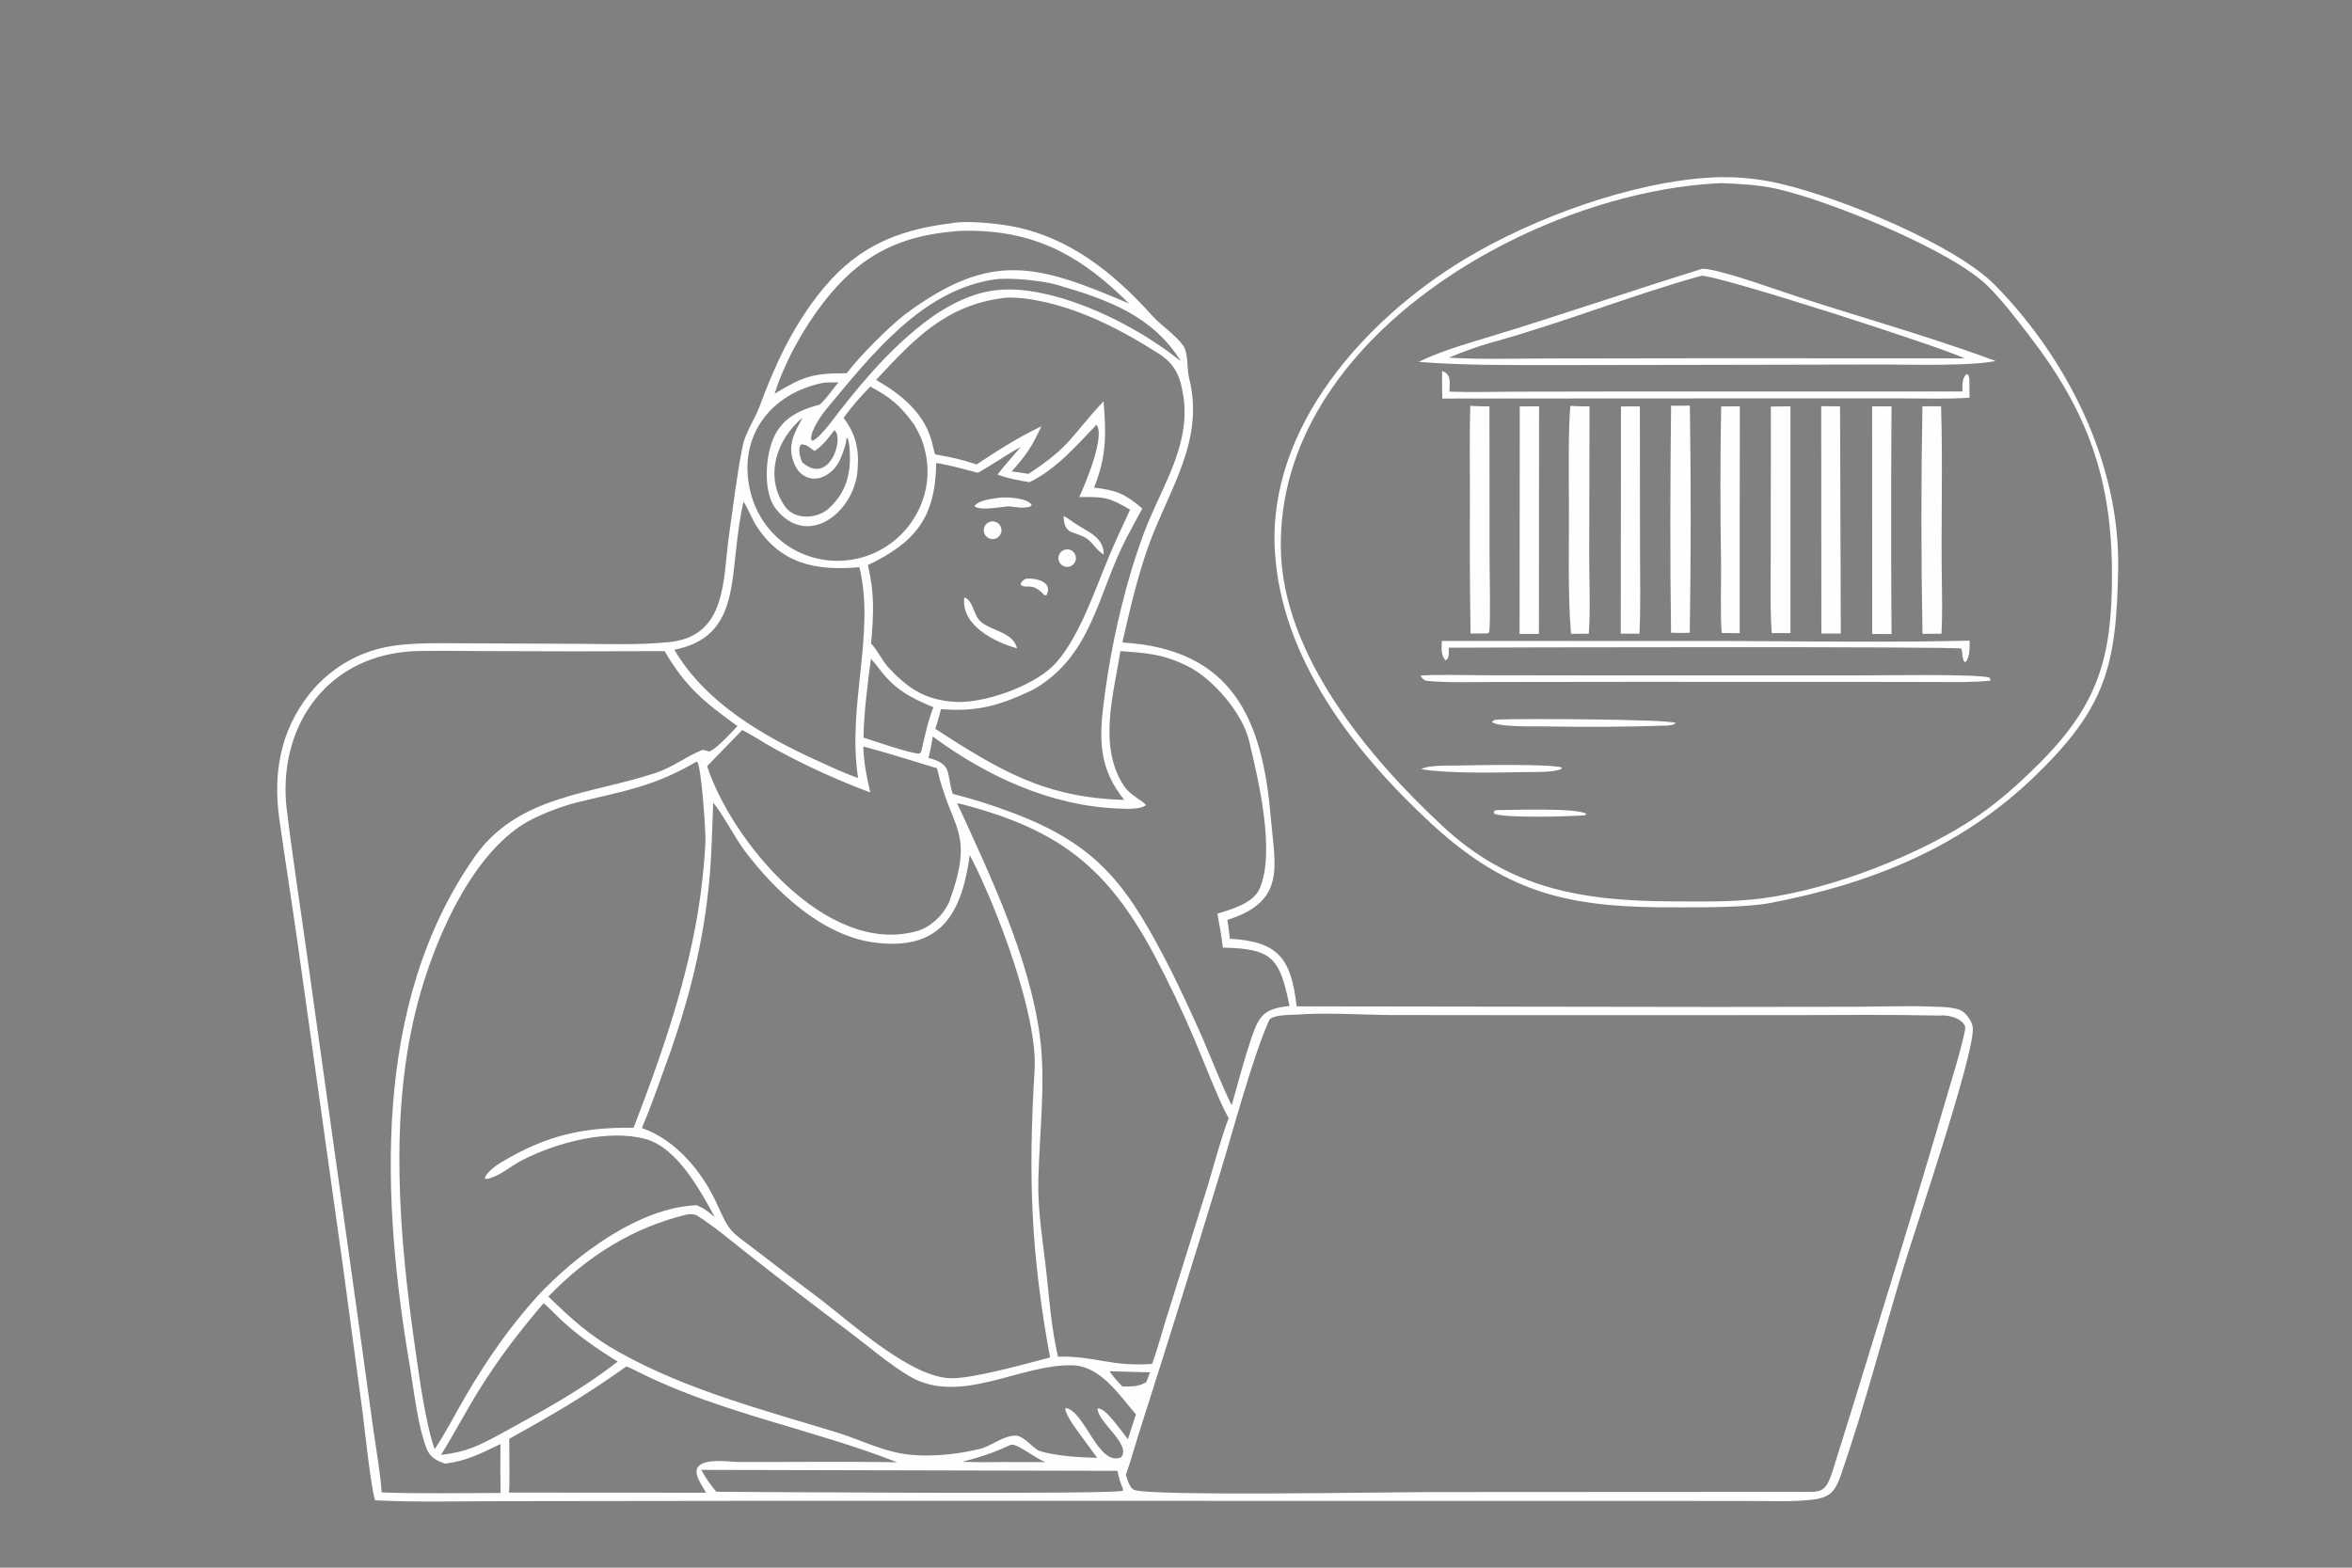
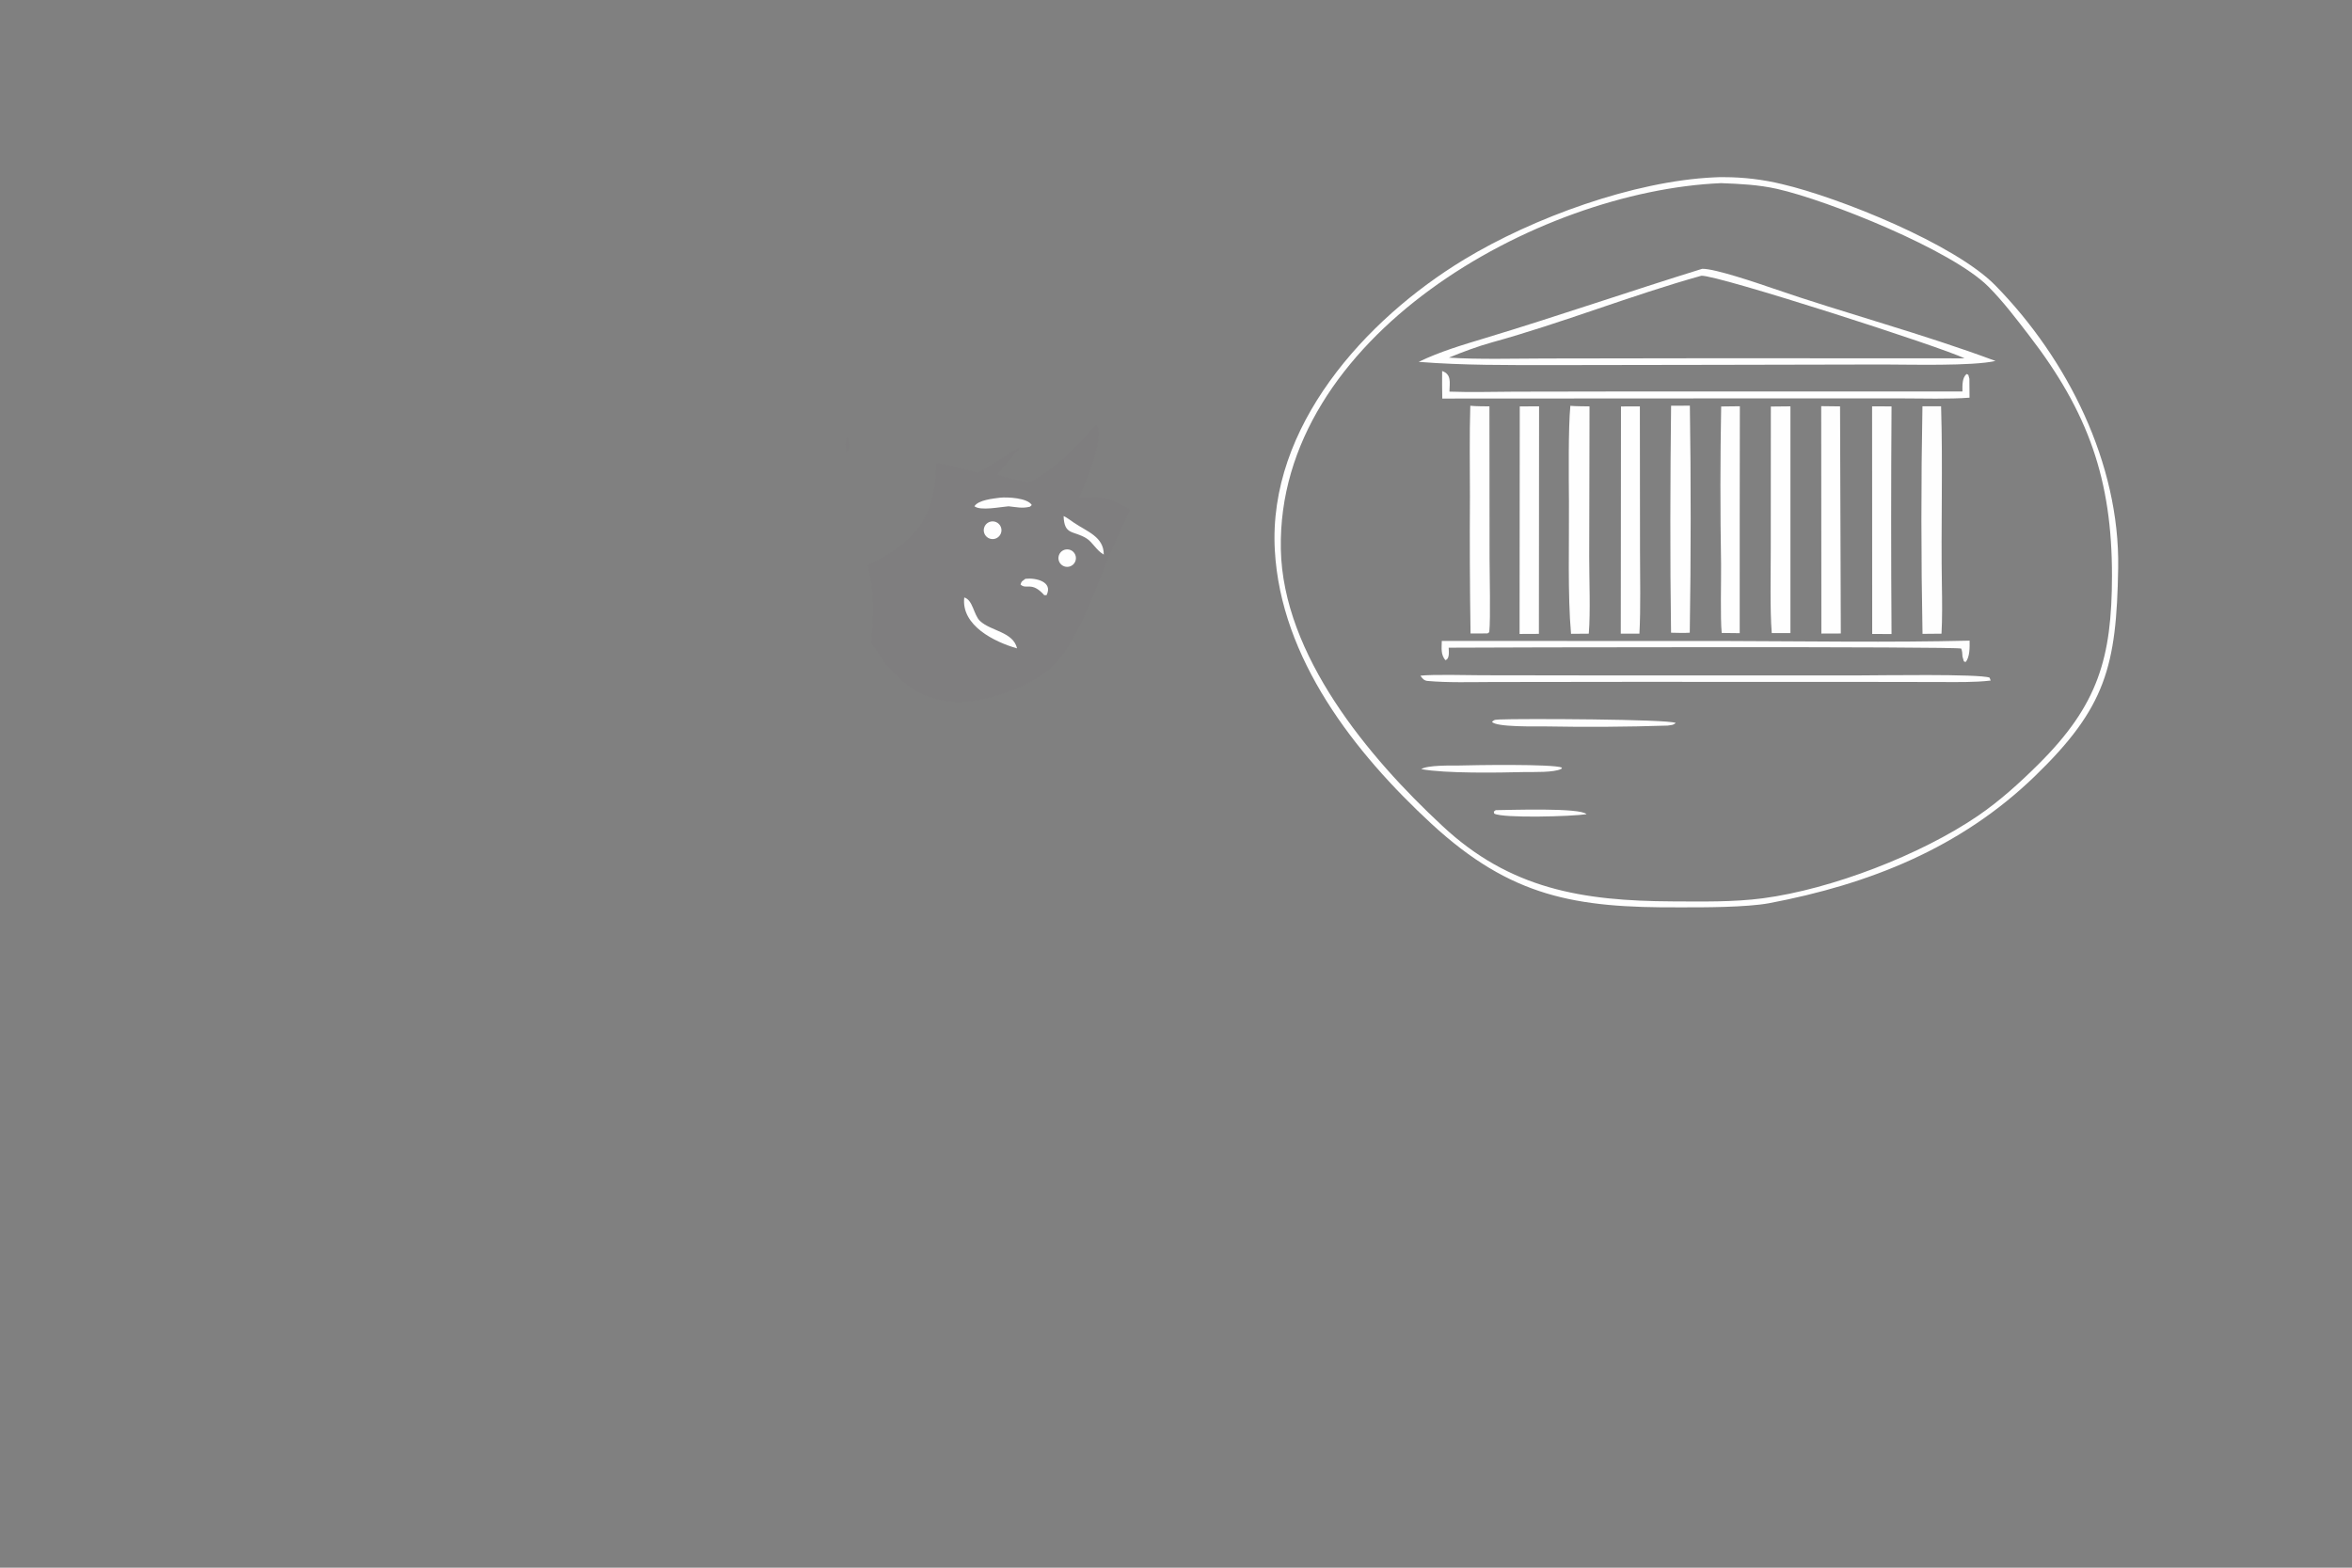
<svg xmlns="http://www.w3.org/2000/svg" width="1248" height="832" viewBox="0 0 1248 832">
  <rect x="0" y="0" width="1248" height="832" fill="#808080" stroke="none" />
-   <path fill="#FEFEFE" d="M504.76 118.479C512.4 116.924 528.146 118.545 535.669 119.864C566.862 125.33 590.829 144.643 611.447 167.608C616.134 172.829 623.837 177.73 627.949 183.595C630.728 188.222 629.694 195.751 630.914 200.503C639.475 233.835 620.179 259.758 609.464 289.557C603.606 305.85 599.478 323.725 595.531 340.977C653.966 344.468 669.895 381.656 674.268 433.661C676.44 459.494 682.829 478.267 651.239 488.214C651.822 491.381 652.168 494.971 652.552 498.199C678.961 499.685 685.069 509.21 688.024 534.092L911.457 534.406L984.142 534.305C997.935 534.252 1011.78 533.698 1025.57 534.24C1029.98 534.413 1038.22 534.301 1041.71 537.026C1044.18 538.96 1046.64 542.553 1046.81 545.728C1047.59 559.823 1015.69 653.918 1009.67 673.779C998.838 709.568 989.502 746.034 977.296 781.378C976.122 784.781 974.617 789.189 972.06 791.812C969.237 794.707 964.833 795.581 960.989 795.99C951.357 797.013 941.548 796.635 931.872 796.612L891.21 796.563L753.492 796.544L393.887 796.532L267.714 796.691C246.355 796.685 219.849 797.385 198.993 796.226C196.745 788.835 193.533 758.665 192.399 749.569L182.056 672.632L158.033 501.273C154.877 479.075 151.339 456.896 148.215 434.677C144.827 410.577 148.683 388.007 164.056 368.48C173.013 357.151 185.261 348.878 199.114 344.801C213.047 340.714 230.568 341.412 245.207 341.404L308.939 341.687C324.484 341.823 339.384 342.314 354.899 340.794C385.967 337.749 383.458 307.476 386.82 284.151C389.095 268.364 390.928 252.223 394.082 236.598C395.448 229.831 400.413 222.536 402.912 216.031C410.82 194.653 419.595 175.471 433.494 157.254C452.58 132.24 473.976 122.26 504.76 118.479ZM597.406 782.769C598.166 785.047 599.284 789.628 601.73 790.686C609.762 794.161 738.006 791.891 757.945 791.862L953.824 791.753C966.553 791.816 968.555 792.891 972.662 779.868C980.542 754.881 988.242 729.838 995.914 704.785C1008.38 664.645 1020.53 624.407 1032.36 584.076C1035.51 573.235 1040.51 557.492 1042.71 546.434C1043.76 541.174 1033.56 538.257 1029.81 538.989C1003.63 538.418 977.434 538.704 951.252 538.744L818.43 538.784L737.122 538.697C722.732 538.553 702.358 537.302 688.208 538.469C684.352 538.619 674.708 538.544 673.369 541.567C664.404 561.807 653.973 601.232 647.738 621.487C634.125 666.279 620.192 710.972 605.938 755.564C603.105 764.184 600.267 774.619 597.406 782.769ZM230.644 769.067C236.308 760.783 242.039 749.465 247.266 740.585C258.8 720.993 270.085 704.714 285.261 687.781C305.465 666.198 338.923 640.841 369.709 639.633C374.01 641.511 375.661 642.987 379.289 645.987C371.551 631.698 359.279 609.016 342.479 604.484C322.299 599.04 294.853 606.529 276.675 615.929C270.77 618.983 265.015 624.401 258.169 625.745L257.262 625.319C257.937 622.234 263.488 618.339 266.108 616.776C289.897 602.581 309.097 598.179 336.206 598.518C352.489 556.234 367.939 511.554 372.735 466.383C373.292 461.139 374.446 449.073 374.329 444.141C374.201 438.765 372.21 406.406 369.782 404.126C346.927 417.406 332.28 419.518 306.745 425.711C297.492 427.955 283.881 433.126 275.987 438.48C247.977 457.478 229.693 501.489 221.487 532.86C206.207 591.276 211.816 656.532 220.307 715.647C222.383 730.103 225.839 755.902 230.644 769.067ZM202.497 792.043C222.696 792.828 245.203 792.337 265.602 792.341C265.458 783.693 265.445 775.043 265.563 766.394C255.238 771.309 247.826 775.265 236.241 776.811C231.726 775.266 228.152 773.457 226.307 768.688C221.848 757.158 219.744 739.107 217.74 726.707C202.398 637.104 197.091 533.046 251.814 454.801C274.753 422.002 313.178 421.771 347.889 410.196C357.157 407.105 363.899 401.588 372.612 398.005C373.026 397.834 376.381 398.969 376.784 398.747C381.384 396.219 388.03 388.789 391.294 385.358C373.624 372.47 364.005 364.936 352.652 345.564C320.917 345.728 289.181 345.722 257.447 345.545C251.117 345.529 220.755 345.084 216.037 345.847C171.481 349.777 147.025 387.634 152.197 429.916C155.637 458.045 160.044 485.916 163.913 513.966L189.574 696.977L197.913 757.346C199.366 767.762 201.878 781.779 202.497 792.043ZM340.563 598.642C358.563 604.89 372.75 621.986 380.352 638.825C387.72 655.144 387.492 653.005 401.752 664.046C412.344 672.243 423.006 680.349 433.738 688.361C451.144 701.449 483.925 732.101 505.732 731.46C518.379 731.088 544.178 723.856 557.168 720.42C546.956 664.824 545.543 624.146 548.966 567.998C550.753 538.685 528.732 480.896 514.58 453.83C510.368 484.125 499.723 505.162 463.455 500.141C435.768 496.308 411.165 472.774 395.128 451.526C389.746 444.271 383.588 432.122 378.426 425.985C377.866 439.127 377.706 451.646 376.594 464.719C373.613 499.8 365.277 532.226 353.235 565.164C349.095 576.489 345.438 587.447 340.563 598.642ZM290.967 688.111C303.299 700.024 312.989 708.974 328.218 717.489C364.462 737.784 404.718 748.161 444.144 760.258C454.948 763.574 466.198 769.127 477.307 771.229C490.58 773.741 506.842 772.154 519.928 768.975C526.013 767.496 532.276 761.884 538.867 761.908C543.397 761.944 548.42 768.946 551.405 769.961C559.463 772.703 573.619 773.544 582.17 773.703L572.401 760.329C569.961 757.076 566.29 751.911 565.209 748.021L565.59 747.206C575.9 749.415 582.585 778.108 594.75 773.487C600.846 767.007 582.192 754.427 582.387 747.602C586.131 746.215 595.861 760.7 598.473 763.814L602.747 750.613C593.994 740.56 584.087 725.077 569.193 724.61C541.3 723.736 509.417 746.289 482.472 730.327C472.182 724.232 461.411 715.005 451.886 707.789C432.936 693.576 414.154 679.14 395.545 664.483C387.266 657.957 378.73 650.679 369.798 645.083C368.61 644.339 366.513 644.361 365.117 644.417C336.124 651.215 311.602 666.644 290.967 688.111ZM464.861 201.633C477.871 209.08 490.182 218.903 494.355 234.068C494.977 236.415 495.561 238.772 496.108 241.138C504.666 242.652 509.993 243.711 518.215 246.499C529.615 238.939 540.137 232.192 552.559 226.243C547.577 236.946 544.709 241.352 536.803 250.196C539.789 250.572 542.767 251.007 545.736 251.501C568.623 236.507 568.497 231.115 585.56 212.972C586.96 230.397 587.246 242.113 580.515 258.751C592.835 260.316 596.633 261.905 606.123 269.876C603.306 275.081 600.385 280.367 597.665 285.607C582.275 315.256 579.618 348.243 548.013 366.121C530.327 374.451 518.897 377.859 499.319 376.355C498.403 379.625 497.392 383.653 496.232 386.783C530.46 408.907 554.567 423.427 596.521 424.506C584.441 409.422 583.095 395.701 585.154 377.079C588.047 351.692 593.182 326.611 600.498 302.13C603.153 293.476 606.231 284.272 609.733 276.017C618.786 254.75 631.672 234.088 627.866 209.959C626.254 199.739 623.598 193.225 614.577 187.492C594.115 174.487 571.261 162.762 547.088 158.881C543.127 158.245 536.554 157.607 532.646 158.116C501.78 161.992 485.15 179.828 464.861 201.633ZM494.968 390.912C494.326 394.325 493.592 398.971 492.671 402.217C505.884 405.747 501.92 410.483 505.554 421.311C515.996 423.957 526.278 427.199 536.35 431.021C583.997 448.623 598.957 471.3 621.583 515.486C627.274 527.071 632.731 538.769 637.948 550.575C643.129 562.603 647.769 574.856 653.561 586.621C656.911 574.533 660.105 562.495 664.115 550.604C668.325 538.12 671.547 535.279 684.216 533.896C679.155 508.792 675.406 503.341 648.844 502.937C648.166 496.706 647.104 491.076 645.968 484.905C653.227 482.651 664.856 479.5 668.294 471.777C677.015 452.185 667.543 413.212 662.779 393.13C659.267 378.325 643.284 359.969 630.173 353.536C616.901 347.025 608.641 346.626 594.502 345.538C591.092 367.621 582.344 396.236 596.511 417.275C599.997 422.453 606.31 424.697 608.015 427.267C605.215 429.809 596.748 429.235 592.725 429.066C557.114 427.566 523.369 411.809 494.968 390.912ZM561.368 719.97C581.302 719.589 589.582 725.463 611.313 723.841C614.858 714.201 617.155 704.499 620.388 694.842L640.655 629.919C643.585 620.314 648.537 601.883 651.962 593.406L651.612 592.82C647.296 585.464 637.607 560.567 633.578 551.134C627.059 535.822 619.883 520.8 612.068 506.108C587.367 460.206 561.795 440.241 510.647 426.882C509.729 426.643 508.801 426.443 507.865 426.284C525.549 464.753 546.209 508.152 551.791 550.135C554.996 574.24 551.506 601.813 550.955 626.159C550.564 643.405 553.498 659.216 555.323 676.172C557.03 692.03 557.828 704.289 561.368 719.97ZM546.28 255.913C540.792 255.052 534.46 253.854 529.272 251.853C533.127 246.92 537.524 241.971 541.628 237.205C533.358 241.732 526.582 246.616 518.943 250.931C511.85 249.085 503.923 246.825 496.76 245.69C496.417 274.521 485.886 287.734 460.519 299.908C464.13 315.302 463.584 325.649 462.212 341.503C465.836 345.614 467.53 349.387 470.621 353.375C481.183 364.94 490.491 371.545 506.805 372.491C522.11 373.379 547.086 364.42 558.141 353.964C571.826 341.021 581.153 312.548 588.486 295.23C592.055 286.8 595.764 278.764 599.661 270.484C588.03 263.765 586.37 263.702 572.668 263.796C575.726 257.206 586.684 231.243 581.769 225.445C570.853 236.779 560.694 248.83 546.28 255.913ZM265.189 761.251C287.82 748.735 307.151 738.636 327.759 722.624C316.943 715.932 306.852 708.994 297.514 700.307C295.99 698.889 289.623 692.294 288.392 691.691C275.347 706.974 265.027 720.408 254.284 737.593C247.241 748.861 240.921 761.036 234.012 772.127C247.31 770.614 253.637 767.456 265.189 761.251ZM610.231 728.313L588.66 727.751C591.194 731.108 592.682 732.866 595.616 735.873C600.646 735.724 603.786 736.111 608.222 733.537L610.231 728.313ZM595.901 790.41C594.355 786.453 593.788 784.743 592.904 780.6L372.062 780.092C374.807 784.728 376.491 787.527 380.094 791.704C401.706 791.823 593.034 793.223 595.917 791.134L595.901 790.41ZM626.578 191.715C611.583 167.523 587.572 158.905 561.005 151.216C553.154 148.944 535.658 147.075 527.531 148.319C488.943 154.069 462.14 188.779 438.496 217.085C435.683 220.453 429.926 228.867 430.405 233.244L431.123 233.935C434.986 232.494 441.884 222.829 444.709 219.178C459.687 199.823 476.704 180.386 497.01 166.464C516.635 154.025 531.616 150.778 554.94 156.057C579.7 161.66 606.811 175.861 626.578 191.715ZM503.755 478.432C517.418 440.549 504.757 440.988 497.179 407.724C484.425 403.879 470.874 399.549 458.06 396.165C458.492 405.729 459.638 411.155 461.795 420.555C444.353 414.084 427.408 406.344 411.097 397.395C405.467 394.359 399.301 390.143 393.805 387.455L375.22 406.61C387.657 445.164 438.116 507.653 486.471 494.169C493.574 492.188 500.017 486.167 503.238 479.527C503.414 479.164 503.586 478.799 503.755 478.432ZM488.846 398.83C490.661 390.912 492.302 382.957 495.257 375.374C483.065 370.187 475.112 366.177 466.866 355.387C465.885 354.102 463.126 350.553 462.141 349.649C460.48 361.774 458.266 379.453 458.219 391.471C462.931 392.998 484.219 400.331 487.993 399.94L488.846 398.83ZM506.619 122.762C478.566 125.175 458.708 134.359 440.475 156.145C428.233 170.772 416.75 190.768 411.011 208.961C426.377 199.689 431.164 198.05 449.278 198.106C456.174 188.963 471.138 173.956 480.205 166.856C525.688 133.099 549.837 139.986 599.104 161.11C575.112 137.242 551.732 123.221 516.482 122.471C514.247 122.423 508.671 122.447 506.619 122.762ZM425.888 221.652C412.305 232.752 405.276 252.806 416.495 268.735C421.944 276.473 434.535 275.389 440.529 269.121C449.82 260.262 451.861 249.324 450.717 237.14C450.508 235.274 450.262 234.357 449.789 232.527L449.206 232.611L448.701 235.776C446.505 242.66 444.615 248.957 437.709 252.564C431.304 255.91 424.65 253.211 421.761 246.797C417.259 236.801 421.306 230.108 425.888 221.652ZM510.597 775.817C517.244 776.042 523.896 776.081 530.545 775.934L554.763 775.97C548.351 773.503 539.911 765.955 536.301 766.765C526.347 771.372 521.25 772.919 510.597 775.817ZM332.35 725.197C310.239 740.969 293.776 750.497 270.197 763.623C270.199 772.024 270.559 784.006 270.11 792.13L374.662 792.196C373.206 789.79 370.642 785.793 369.905 783.216C366.956 772.907 385.261 775.672 391.066 775.882C419.126 775.991 448.136 775.565 476.042 776.061C432.101 758.795 384.561 750.401 341.793 729.648C339.593 728.581 334.366 725.812 332.35 725.197ZM442.742 228.326C439.34 232.598 436.783 236.355 432.183 239.378C429.437 237.407 428.233 235.912 425.162 235.826C423.014 237.9 424.606 242.94 425.729 245.422C440.183 257.963 448.172 232.317 442.742 228.326ZM357.831 344.825C374.172 372.71 404.478 390.425 433.155 403.467C440.133 406.675 448.081 410.431 455.303 412.875C449.39 374.136 464.528 336.663 456.027 301.023C432.831 303.07 413.855 299.355 400.684 278.046C399.503 276.135 395.694 267.405 394.434 266.254C392.767 274.258 391.598 282.385 390.698 290.509C387.917 315.607 387.507 338.967 357.831 344.825ZM436.863 203.152C409.155 208.697 391.755 231.048 397.817 259.353C400.4 271.987 407.912 283.07 418.69 290.147C429.516 297.06 442.673 299.313 455.182 296.397C467.547 293.537 478.263 285.865 484.955 275.079C491.744 264.351 493.853 251.312 490.79 238.99C489.418 233.353 487.848 230.165 484.987 225.244C477.744 215.264 472.735 210.992 461.795 205.168C456.576 210.571 451.956 215.596 447.644 221.8C454.115 230.462 456.041 238.325 454.972 250.168C453.025 271.746 428.769 291.284 411.829 270.254C406.068 263.102 406.125 249.407 407.878 240.939C411.01 224.86 420.027 218.602 434.984 214.759C439.009 210.937 441.415 207.104 444.875 202.94C442.87 202.949 438.675 202.868 436.863 203.152Z" />
  <path fill="#535253" fill-opacity="0.012" d="M581.769 225.445C586.684 231.243 575.726 257.206 572.668 263.796C586.37 263.702 588.03 263.765 599.661 270.484C595.764 278.764 592.055 286.8 588.486 295.23C581.153 312.548 571.826 341.021 558.141 353.964C547.086 364.42 522.11 373.379 506.805 372.491C490.491 371.545 481.183 364.94 470.621 353.375C467.53 349.387 465.836 345.614 462.212 341.503C463.584 325.649 464.13 315.302 460.519 299.908C485.886 287.734 496.417 274.521 496.76 245.69C503.923 246.825 511.85 249.085 518.943 250.931C526.582 246.616 533.358 241.732 541.628 237.205C537.524 241.971 533.127 246.92 529.272 251.853C534.46 253.854 540.792 255.052 546.28 255.913C560.694 248.83 570.853 236.779 581.769 225.445Z" />
  <path fill="#FEFEFE" d="M511.65 317.091C516.251 318.388 516.637 326.369 519.973 329.53C525.726 334.982 537.596 335.25 539.665 344.101C527.71 340.74 509.886 331.954 511.65 317.091Z" />
  <path fill="#FEFEFE" d="M530.57 264.136C534.562 263.72 545.214 264.226 547.471 268.028L546.515 268.917C542.312 269.941 539.579 269.15 535.156 268.699C530.902 269 520.251 271.251 517.042 268.678C519.082 265.336 527.102 264.596 530.57 264.136Z" />
  <path fill="#FEFEFE" d="M564.368 273.882C565.552 274.303 568.617 276.566 569.882 277.428C576.674 282.063 585.757 284.872 585.669 294.33C581.769 292.136 579.773 287.797 576.608 285.796C569.619 281.379 564.694 284.315 564.368 273.882Z" />
  <path fill="#FEFEFE" d="M525.066 276.996C527.436 276.119 530.075 277.275 531.038 279.612C532.001 281.948 530.942 284.628 528.642 285.676C527.079 286.389 525.25 286.19 523.876 285.157C522.502 284.125 521.801 282.425 522.049 280.724C522.297 279.023 523.454 277.593 525.066 276.996Z" />
  <path fill="#FEFEFE" d="M544.099 307.176C549.594 306.535 558.916 308.719 555.309 315.866L554.099 315.871C547.402 308.299 544.584 313.16 541.517 310.224C542.09 308.261 542.133 308.744 544.099 307.176Z" />
  <path fill="#FEFEFE" d="M565.574 291.614C567.97 291.255 570.238 292.799 570.784 295.159C571.329 297.52 569.969 299.903 567.659 300.632C565.995 301.157 564.177 300.705 562.953 299.46C561.73 298.215 561.307 296.389 561.861 294.734C562.414 293.078 563.849 291.873 565.574 291.614Z" />
  <path fill="#535253" fill-opacity="0.024" d="M448.701 235.776L449.206 232.611L449.789 232.527C450.262 234.357 450.508 235.274 450.717 237.14C450 238.517 449.606 239.38 449.046 240.828C449.035 238.834 448.959 237.753 448.701 235.776Z" />
  <path fill="#FEFEFE" d="M909.543 94.13C911.074 93.994 913.19 94.022 914.778 94.021C925.178 94.031 935.54 95.276 945.646 97.731C976.182 104.895 1037.28 129.586 1058.71 151.436C1096.99 190.476 1124.85 245.917 1123.93 301.458C1123.06 353.685 1117.35 375.577 1079.67 411.991C1040.25 450.094 991.961 469.272 938.636 479.363C926.628 481.553 903.912 481.6 891.363 481.55C835.963 481.849 801.879 476.217 759.528 437.178C718.774 399.506 679.625 349.605 676.435 291.99C672.809 226.521 724.437 169.498 776.929 137.703C813.477 115.565 866.831 96.095 909.543 94.13ZM887.555 478.384C903.408 478.44 919.72 478.812 935.462 476.728C971.876 471.907 1019.1 453.688 1049.4 433.054C1061.06 425.115 1071.73 415.436 1081.71 405.508C1113.24 374.142 1120.59 349.31 1120.64 305.673C1120.71 254.513 1108.04 218.767 1076.76 178.157C1069.92 169.286 1062.99 160.085 1055.08 152.143C1035.7 132.662 970.047 106.359 942.949 100.253C933.141 98.043 923.26 97.573 913.25 97.201C815.688 101.285 677.451 178.68 679.629 291.449C680.715 347.67 726.19 401.963 765.255 438.24C801.202 471.905 839.71 478.178 887.555 478.384Z" />
  <path fill="#FEFEFE" d="M903.175 142.667C909.626 142.406 933.055 150.41 940.189 152.872C979.534 166.446 1019.88 177.026 1058.85 191.571C1046.35 194.386 1013.57 193.456 999.144 193.441L909.492 193.629L824.108 193.763C800.321 193.754 776.505 193.935 752.78 192.051C763.917 186.633 776.127 183.026 787.978 179.446C826.569 167.787 864.68 154.594 903.175 142.667ZM768.789 189.801C784.091 190.842 804.485 190.274 820.073 190.254L910.102 190.123L1042.36 190.181C1031.53 184.581 911.382 145.866 902.763 146.339C865.863 156.608 828.767 171.494 791.664 181.703C784.172 183.765 775.98 186.847 768.789 189.801Z" />
  <path fill="#FEFEFE" d="M833.247 215.381C836.241 215.651 840.333 215.614 843.416 215.677L843.249 295.501C843.233 307.228 843.966 324.979 843.032 336.307L833.615 336.381C831.766 316.089 832.655 286.887 832.503 266.316C832.409 253.515 832.114 227.291 833.247 215.381Z" />
  <path fill="#FEFEFE" d="M1020.07 215.625L1029.96 215.626C1030.95 247.263 1029.85 279.398 1030.4 311.077C1030.54 319.203 1030.62 328.23 1030.19 336.308L1020.11 336.401C1019.34 296.146 1019.32 255.88 1020.07 215.625Z" />
  <path fill="#FEFEFE" d="M939.633 215.758L950.025 215.654L950.026 335.995L940.112 336.007C939.117 323.269 939.607 304.633 939.589 291.496L939.633 215.758Z" />
  <path fill="#FEFEFE" d="M780.156 215.342C783.097 215.66 787.264 215.615 790.311 215.672L790.375 296.407C790.375 305.051 790.974 327.951 790.228 335.506L789.308 336.171L780.291 336.199C779.918 311.89 779.809 287.577 779.965 263.265C779.963 247.632 779.671 230.905 780.156 215.342Z" />
  <path fill="#FEFEFE" d="M886.7 215.339L896.663 215.288C897.262 255.453 897.244 295.626 896.608 335.791C893.569 336.017 889.784 335.848 886.682 335.795C886.104 296.975 886.255 254.157 886.7 215.339Z" />
  <path fill="#FEFEFE" d="M806.404 215.699L816.65 215.637L816.561 336.405L806.307 336.451L806.404 215.699Z" />
  <path fill="#FEFEFE" d="M966.357 215.554L976.354 215.674L976.757 336.207L966.44 336.246L966.357 215.554Z" />
  <path fill="#FEFEFE" d="M993.355 215.655L1003.67 215.679C1003.4 255.949 1003.4 296.22 1003.67 336.49L993.41 336.462L993.355 215.655Z" />
  <path fill="#FEFEFE" d="M860.109 215.71L870.135 215.673L870.211 292.664C870.211 306.395 870.627 322.748 869.896 336.284L860.005 336.288L860.109 215.71Z" />
  <path fill="#FEFEFE" d="M923.183 215.607C923.138 215.546 923.078 325.233 923.107 336.035L913.561 335.925C912.762 327.823 913.327 308.22 913.225 299.246C912.747 271.406 912.765 243.559 913.279 215.72L923.183 215.607Z" />
  <path fill="#FEFEFE" d="M765.216 196.902C770.353 198.735 769.159 203.058 769.085 207.845C780.067 208.268 792.764 207.901 803.888 207.865L865.608 207.761L1041.29 207.757C1041.29 204.832 1041.01 200.329 1043.58 198.477L1044.42 198.955L1044.98 201.011L1045.05 211.056C1034.27 211.876 1019.93 211.449 1008.9 211.43L950.745 211.417L765.293 211.514C765.186 206.644 765.16 201.772 765.216 196.902Z" />
  <path fill="#FEFEFE" d="M753.692 358.594C760.212 357.838 778.837 358.344 786.253 358.37L849.565 358.458L986.41 358.452C996.328 358.461 1050.47 357.533 1055.7 359.647L1056.28 361.183C1047.75 362.208 1037.62 361.966 1028.94 361.956L991.213 361.895L866.003 361.863L791.654 361.955C780.973 361.979 768.12 362.362 757.417 361.384C755.63 361.221 754.647 360.036 753.692 358.594Z" />
  <path fill="#FEFEFE" d="M765.031 340.157L915.548 340.192C957.939 340.307 1002.94 341.03 1045.1 339.999C1045.14 343.239 1045.29 348.841 1042.94 351.367L1042.05 350.985L1041.32 348.484C1041.2 346.826 1041.24 345.75 1040.66 344.214C1038.59 343.037 790.039 343.567 768.681 343.746C768.752 345.855 769.298 349.672 766.915 350.363C764.417 347.259 764.964 344.151 765.031 340.157Z" />
  <path fill="#FEFEFE" d="M795.545 381.842C805.778 381.341 885.611 381.615 889.175 383.711C887.607 384.956 887.08 384.711 884.945 385.08C863.315 385.776 841.67 385.923 820.032 385.52C815.703 385.472 793.531 386.022 791.671 383.05C793.369 381.69 792.987 382.12 795.545 381.842Z" />
  <path fill="#FEFEFE" d="M774.22 406.268C781.719 406.044 823.885 405.356 828.799 407.376L828.473 408.054C824.576 410.079 813.734 409.686 808.793 409.748C795.123 410.083 766.753 410.56 754.147 408.184C757.313 406.012 770.112 406.287 774.22 406.268Z" />
-   <path fill="#FEFEFE" d="M793.649 429.956C800.897 429.912 838.548 428.532 841.84 432.106L840.912 432.66C834.068 433.325 797.493 434.373 792.842 431.793L792.633 430.726L793.649 429.956Z" />
+   <path fill="#FEFEFE" d="M793.649 429.956C800.897 429.912 838.548 428.532 841.84 432.106C834.068 433.325 797.493 434.373 792.842 431.793L792.633 430.726L793.649 429.956Z" />
</svg>